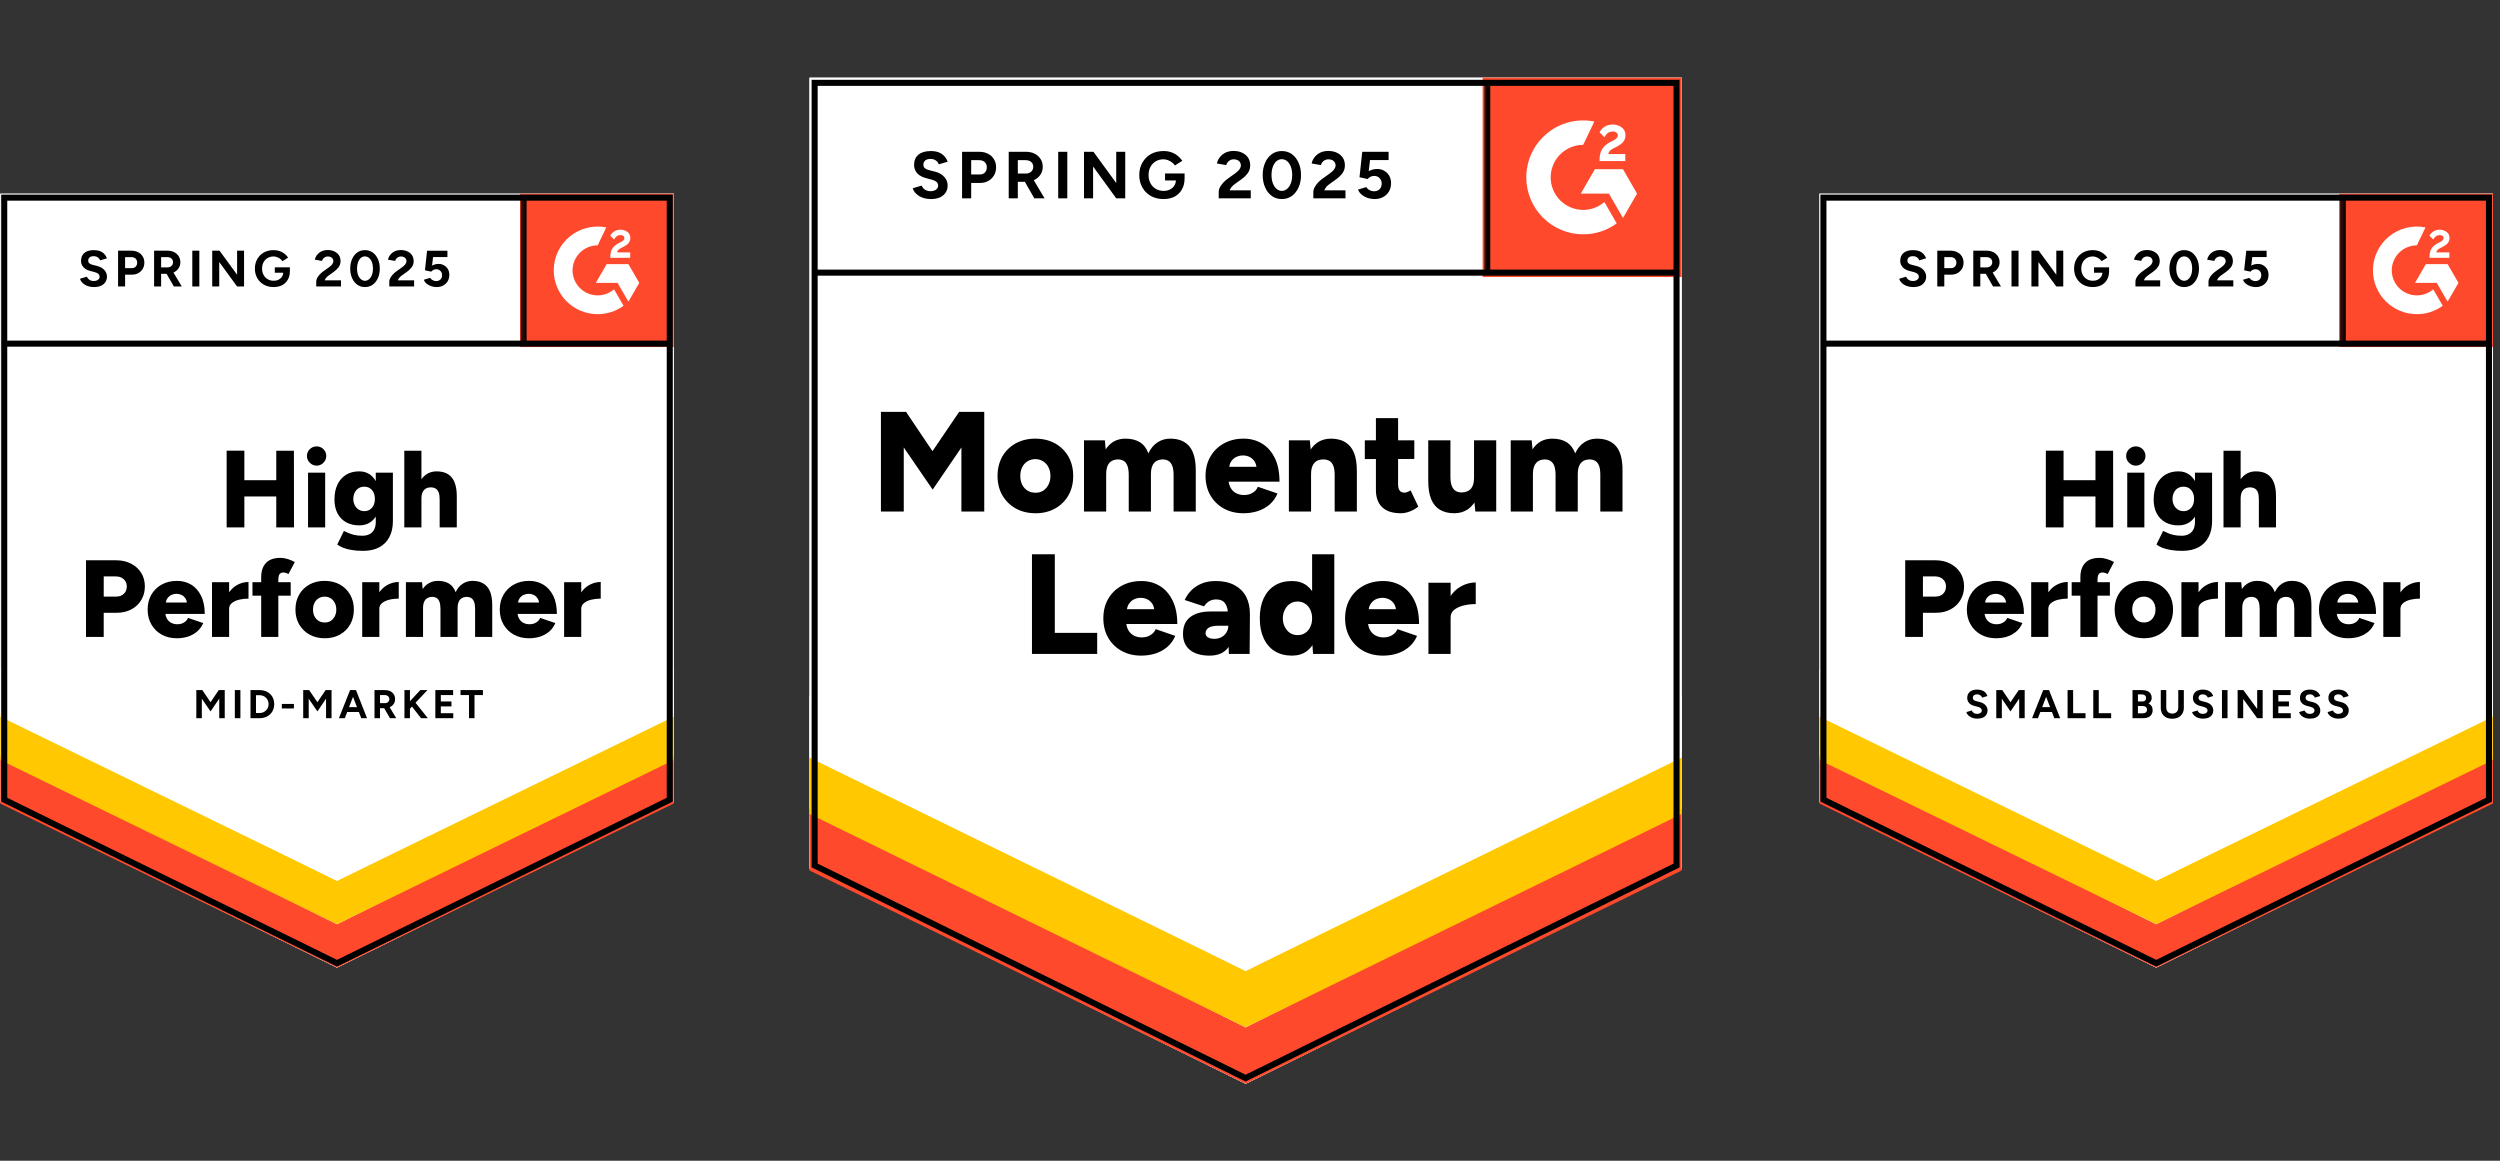
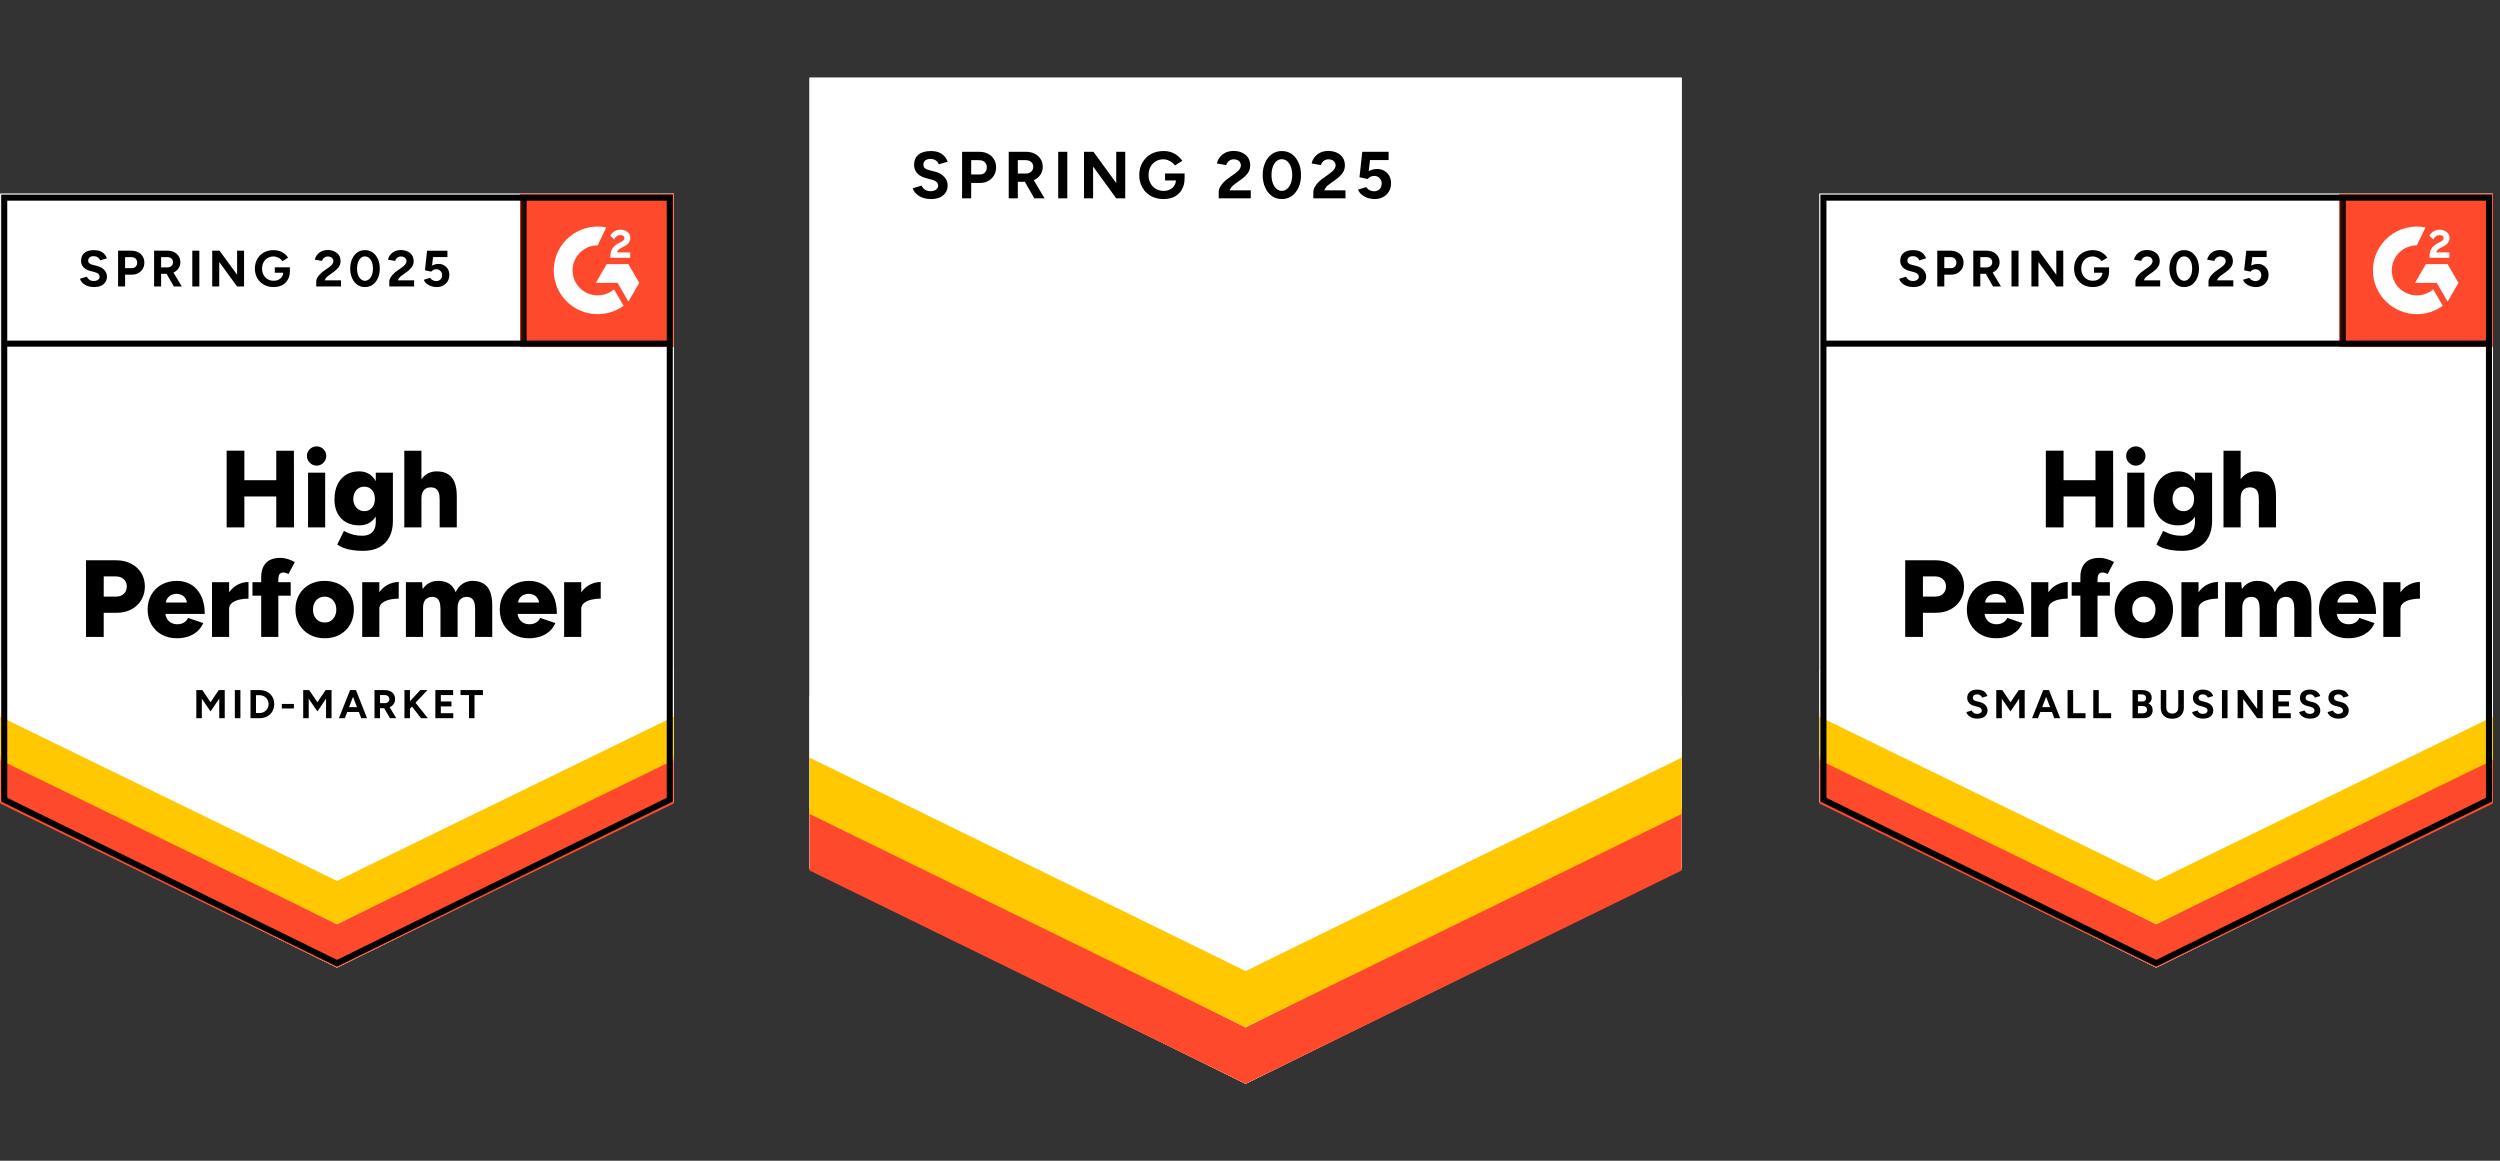
<svg xmlns="http://www.w3.org/2000/svg" fill="none" height="208" viewBox="0 0 448 208" width="448">
  <rect x="0" y="0" width="448" height="208" fill="#333333" stroke="none" />
  <mask id="a" height="37" maskUnits="userSpaceOnUse" width="37" x="265" y="13">
-     <path d="m265.683 13.924h35.678v35.72h-35.678z" fill="#fff" />
-   </mask>
+     </mask>
  <mask id="b" height="29" maskUnits="userSpaceOnUse" width="28" x="93" y="34">
    <path d="m93.186 34.71h27.548v27.477h-27.548z" fill="#fff" />
  </mask>
  <mask id="c" height="29" maskUnits="userSpaceOnUse" width="28" x="419" y="34">
    <path d="m419.186 34.71h27.548v27.477h-27.548z" fill="#fff" />
  </mask>
  <path d="m145.06 155.669 78.15 38.554 78.151-38.554v-141.745h-156.301z" fill="#fff" />
  <path d="m145.06 155.669 78.15 38.554 78.151-38.554v-141.745h-156.301z" fill="#fff" />
  <path d="m166.797 35.673c-.419 0-.81-.051-1.172-.153-.374-.102-.702-.244-.985-.425-.283-.193-.516-.403-.697-.629-.192-.227-.317-.471-.374-.731l1.597-.476c.102.272.283.505.544.697.26.193.589.295.985.306.419.011.765-.079 1.037-.272.26-.193.39-.437.39-.731 0-.261-.101-.482-.305-.663-.216-.181-.504-.318-.867-.408l-1.087-.289c-.397-.102-.753-.261-1.07-.476-.306-.204-.544-.465-.714-.782-.181-.306-.272-.663-.272-1.072 0-.794.261-1.412.782-1.854.521-.431 1.257-.646 2.208-.646.533 0 .997.074 1.393.221.408.159.742.38 1.003.663.272.283.481.624.628 1.02l-1.58.476c-.102-.272-.277-.499-.526-.68-.261-.193-.584-.289-.969-.289-.396 0-.708.091-.934.272-.227.181-.34.442-.34.782 0 .261.091.465.272.612s.425.261.73.34l1.088.272c.713.181 1.268.499 1.665.953.396.454.594.958.594 1.514 0 .488-.119.913-.356 1.276-.238.374-.578.663-1.02.868-.453.204-1.002.306-1.648.306zm5.607-.136v-8.335h3.092c.589 0 1.11.119 1.563.357.453.227.804.55 1.053.97.261.42.391.901.391 1.446s-.125 1.026-.374 1.446c-.249.419-.583.748-1.002.987-.431.249-.929.374-1.495.374h-1.597v2.756zm1.631-4.269h1.563c.362 0 .662-.119.9-.357.227-.238.34-.55.34-.935 0-.374-.125-.686-.374-.935-.26-.227-.594-.34-1.002-.34h-1.427zm6.727 4.269v-8.335h3.092c.589 0 1.11.113 1.564.34.453.238.804.556 1.053.953.26.397.391.862.391 1.395 0 .522-.136.987-.408 1.395-.261.408-.623.726-1.087.953-.454.227-.975.34-1.563.34h-1.411v2.96zm4.588 0-1.92-3.351 1.24-.884 2.514 4.235zm-2.957-4.439h1.478c.25 0 .471-.051.663-.153.193-.102.346-.244.459-.425s.17-.391.17-.629c0-.351-.125-.641-.374-.867-.261-.215-.595-.323-1.002-.323h-1.394zm7.238 4.439v-8.335h1.631v8.335zm4.621 0v-8.335h1.699l4.077 5.596v-5.596h1.614v8.335h-1.614l-4.145-5.698v5.698zm14.254.136c-.85 0-1.603-.181-2.26-.544-.657-.374-1.166-.884-1.529-1.531-.373-.646-.56-1.389-.56-2.228 0-.839.187-1.582.56-2.228.363-.646.872-1.157 1.529-1.531.657-.363 1.41-.544 2.26-.544.51 0 .974.074 1.393.221.43.147.81.357 1.138.629.329.261.606.561.833.901l-1.325.833c-.136-.215-.318-.403-.544-.561-.215-.17-.453-.3-.714-.391-.26-.102-.521-.153-.781-.153-.521 0-.985.119-1.393.357-.408.249-.725.584-.952 1.004-.226.419-.339.907-.339 1.463 0 .544.113 1.032.339 1.463.227.431.544.765.952 1.004.408.249.883.374 1.427.374.419 0 .793-.085 1.121-.255.329-.17.589-.403.782-.697.192-.306.288-.658.288-1.055l1.547-.238c0 .782-.165 1.451-.493 2.007-.317.556-.759.981-1.325 1.276-.567.283-1.218.425-1.954.425zm.272-3.334v-1.259h3.5v1.004l-.884.255zm9.616 3.198v-1.208c0-.227.068-.476.204-.748.147-.283.345-.561.594-.834.261-.283.561-.544.901-.782l1.257-.901c.17-.125.334-.261.492-.408.159-.147.284-.312.374-.493.102-.181.153-.351.153-.51 0-.215-.051-.403-.153-.561-.09-.17-.232-.3-.425-.391-.192-.102-.43-.153-.713-.153-.238 0-.447.051-.629.153-.181.091-.334.215-.458.374-.114.159-.199.329-.255.51l-1.665-.289c.079-.397.249-.765.51-1.106.26-.34.6-.618 1.019-.834.43-.204.912-.306 1.444-.306.623 0 1.155.113 1.597.34.442.215.787.516 1.036.901.238.386.357.833.357 1.344s-.142.97-.425 1.378c-.283.397-.668.771-1.155 1.123l-1.138.816c-.227.159-.425.335-.595.527-.158.193-.283.403-.374.629h3.789v1.429zm11.314.136c-.679 0-1.274-.181-1.783-.544-.521-.374-.923-.884-1.207-1.531-.294-.646-.441-1.389-.441-2.228 0-.839.147-1.582.441-2.228.284-.646.686-1.157 1.207-1.531.509-.363 1.098-.544 1.766-.544.68 0 1.28.181 1.801.544.51.374.912.884 1.207 1.531.294.646.441 1.389.441 2.228 0 .839-.147 1.582-.441 2.228-.295.646-.697 1.157-1.207 1.531-.521.363-1.115.544-1.784.544zm0-1.463c.352 0 .669-.125.952-.374.283-.238.504-.573.662-1.004.159-.42.238-.907.238-1.463 0-.556-.079-1.049-.238-1.48-.158-.431-.379-.765-.662-1.004s-.606-.357-.969-.357c-.351 0-.668.119-.951.357-.272.238-.487.573-.646 1.004-.158.431-.237.924-.237 1.48 0 .556.079 1.043.237 1.463.159.431.38.765.663 1.004.272.249.589.374.951.374zm5.641 1.327v-1.208c0-.227.074-.476.221-.748.147-.283.345-.561.594-.834.25-.283.55-.544.901-.782l1.257-.901c.17-.125.334-.261.493-.408.147-.147.272-.312.373-.493.102-.181.153-.351.153-.51 0-.215-.051-.403-.153-.561-.101-.17-.243-.3-.424-.391-.193-.102-.431-.153-.714-.153-.238 0-.447.051-.628.153-.193.091-.346.215-.459.374-.125.159-.21.329-.255.51l-1.665-.289c.079-.397.249-.765.51-1.106.26-.34.6-.618 1.019-.834.431-.204.912-.306 1.444-.306.623 0 1.155.113 1.597.34.442.215.787.516 1.037.901.237.386.356.833.356 1.344s-.141.97-.424 1.378c-.284.397-.669.771-1.156 1.123l-1.138.816c-.226.159-.425.335-.595.527-.158.193-.283.403-.373.629h3.788v1.429zm10.958.136c-.374 0-.765-.062-1.172-.187-.397-.125-.753-.312-1.071-.561-.328-.261-.566-.578-.713-.953l1.478-.442c.181.261.391.448.629.561.237.125.492.187.764.187.408 0 .742-.125 1.002-.374.25-.249.374-.584.374-1.004 0-.397-.124-.726-.374-.987-.249-.261-.577-.391-.985-.391-.249 0-.476.057-.68.17-.203.113-.362.244-.475.391l-1.461-.323.492-4.559h4.723v1.48h-3.33l-.237 1.99c.215-.113.453-.21.713-.289.261-.068.544-.102.85-.102.453 0 .866.113 1.24.34.374.215.668.51.883.884s.323.811.323 1.31c0 .567-.124 1.066-.374 1.497-.26.431-.611.765-1.053 1.004-.442.238-.957.357-1.546.357z" fill="#000" />
-   <path d="m157.861 91.668v-17.86h4.502l4.74 7.042 4.774-7.042h4.502v17.86h-4.094v-11.481l-5.148 7.552-5.182-7.552v11.481zm27.726.306c-1.348 0-2.531-.283-3.55-.85-1.02-.567-1.824-1.355-2.413-2.364-.578-.998-.866-2.155-.866-3.47 0-1.304.283-2.461.849-3.47.566-.998 1.365-1.786 2.396-2.364 1.03-.567 2.197-.851 3.499-.851 1.348 0 2.537.283 3.568.851 1.019.578 1.818 1.366 2.396 2.364.566 1.009.849 2.166.849 3.47 0 1.315-.283 2.472-.849 3.47-.578 1.009-1.377 1.797-2.396 2.364-1.019.567-2.18.85-3.483.85zm0-3.674c.51 0 .963-.125 1.359-.374.397-.261.708-.618.935-1.072.238-.442.357-.964.357-1.565 0-.59-.119-1.111-.357-1.565-.227-.454-.544-.805-.952-1.055-.407-.261-.872-.391-1.393-.391-.532 0-1.002.13-1.41.391-.408.249-.725.601-.951 1.055-.227.454-.34.975-.34 1.565 0 .601.113 1.123.34 1.565.226.454.549.811.968 1.072.419.249.901.374 1.444.374zm8.665 3.368v-12.757h3.737l.153 1.616c.408-.635.912-1.117 1.512-1.446.612-.318 1.28-.476 2.005-.476 1.053 0 1.926.215 2.616.646.691.442 1.195 1.106 1.513 1.99.396-.85.934-1.502 1.613-1.956.68-.454 1.445-.68 2.294-.68 1.529 0 2.679.465 3.449 1.395.77.941 1.149 2.398 1.138 4.371v7.297h-3.975v-6.532c0-.68-.074-1.219-.221-1.616s-.357-.692-.629-.884c-.272-.181-.594-.283-.968-.306-.725-.023-1.28.187-1.665.629-.385.431-.578 1.089-.578 1.973v6.736h-3.975v-6.532c0-.68-.074-1.219-.221-1.616-.136-.397-.34-.692-.612-.884-.272-.181-.594-.283-.968-.306-.736-.023-1.297.187-1.682.629-.374.431-.561 1.089-.561 1.973v6.736zm28.559.306c-1.325 0-2.498-.283-3.517-.85-1.019-.567-1.818-1.355-2.396-2.364-.577-.998-.866-2.155-.866-3.47 0-1.327.295-2.489.883-3.487.589-1.009 1.394-1.792 2.413-2.347 1.019-.567 2.197-.851 3.534-.851 1.212 0 2.299.289 3.262.868.974.578 1.744 1.44 2.31 2.585.566 1.134.85 2.551.85 4.252h-9.582l.441-.476c0 .578.119 1.089.357 1.531s.567.777.986 1.004c.43.227.906.34 1.427.34.634 0 1.166-.142 1.597-.425.43-.272.73-.624.9-1.055l3.517 1.208c-.34.794-.816 1.457-1.427 1.99-.623.522-1.337.913-2.141 1.174-.793.249-1.642.374-2.548.374zm-2.566-7.807-.407-.51h5.708l-.357.51c0-.624-.13-1.123-.391-1.497-.249-.374-.56-.646-.934-.816-.374-.159-.747-.238-1.121-.238s-.753.079-1.139.238c-.385.17-.707.442-.968.816-.26.374-.391.873-.391 1.497zm10.721 7.501v-12.757h3.754l.221 2.347v10.41zm8.205 0v-6.532h3.976v6.532zm0-6.532c0-.68-.073-1.219-.22-1.616-.159-.397-.374-.692-.646-.884-.283-.181-.629-.283-1.036-.306-.771-.023-1.348.187-1.733.629-.397.431-.595 1.089-.595 1.973h-1.189c0-1.338.204-2.483.611-3.436.408-.941.963-1.661 1.665-2.16.703-.488 1.524-.731 2.464-.731 1.019 0 1.874.21 2.565.629.702.42 1.229 1.055 1.58 1.905.34.85.51 1.939.51 3.266v.731zm11.876 6.838c-1.507 0-2.628-.363-3.364-1.089-.748-.714-1.121-1.746-1.121-3.096v-12.859h3.975v11.873c0 .51.096.884.289 1.123.181.238.47.357.866.357.148 0 .323-.04.527-.119.204-.079.391-.176.561-.289l1.376 2.909c-.408.34-.895.624-1.461.85-.566.227-1.116.34-1.648.34zm-6.473-9.712v-3.351h8.868v3.334zm19.809 9.406-.237-2.347v-10.41h3.975v12.757zm-8.443-6.226v-6.532h3.975v6.532zm3.975 0c0 .669.08 1.208.238 1.616.147.408.368.703.663.884.283.193.623.295 1.019.306.759 0 1.337-.215 1.733-.646.385-.431.578-1.083.578-1.956h1.206c0 1.349-.204 2.495-.612 3.436-.408.941-.963 1.661-1.665 2.16-.713.488-1.534.731-2.463.731-1.02 0-1.88-.21-2.583-.629-.69-.408-1.211-1.038-1.563-1.888-.351-.85-.526-1.939-.526-3.266v-.749zm10.805 6.226v-12.757h3.755l.153 1.616c.408-.635.912-1.117 1.512-1.446.6-.318 1.269-.476 2.005-.476 1.053 0 1.925.215 2.616.646.68.442 1.184 1.106 1.512 1.99.385-.85.918-1.502 1.597-1.956.68-.454 1.444-.68 2.294-.68 1.529 0 2.684.465 3.465 1.395.771.941 1.144 2.398 1.122 4.371v7.297h-3.976v-6.532c0-.68-.068-1.219-.204-1.616-.147-.397-.356-.692-.628-.884-.272-.181-.595-.283-.969-.306-.736-.023-1.291.187-1.665.629-.385.431-.577 1.089-.577 1.973v6.736h-3.976v-6.532c0-.68-.073-1.219-.221-1.616-.147-.397-.356-.692-.628-.884-.272-.181-.595-.283-.969-.306-.724-.023-1.279.187-1.664.629-.386.431-.578 1.089-.578 1.973v6.736zm-85.795 25.514v-17.86h4.094v14.084h7.594v3.776zm19.571.306c-1.325 0-2.497-.283-3.516-.85-1.02-.567-1.818-1.355-2.396-2.364-.578-.998-.866-2.155-.866-3.47 0-1.327.288-2.489.866-3.487.589-1.009 1.393-1.792 2.413-2.348 1.019-.567 2.202-.85 3.55-.85 1.201 0 2.288.289 3.262.867.963.579 1.727 1.441 2.294 2.586.577 1.134.866 2.551.866 4.252h-9.582l.425-.476c0 .578.119 1.089.357 1.531s.572.777 1.002 1.003c.419.227.895.341 1.427.341.623 0 1.15-.142 1.58-.426.442-.272.748-.623.918-1.054l3.516 1.207c-.339.794-.821 1.458-1.444 1.99-.623.522-1.33.913-2.123 1.174-.804.25-1.654.374-2.549.374zm-2.582-7.807-.408-.51h5.709l-.357.51c0-.624-.125-1.123-.374-1.497-.26-.374-.578-.646-.951-.816-.374-.159-.748-.238-1.122-.238-.373 0-.753.079-1.138.238-.374.17-.691.442-.951.816-.272.374-.408.873-.408 1.497zm18.297 7.501-.102-2.755v-3.589c0-.681-.056-1.276-.169-1.786-.125-.511-.34-.913-.646-1.208-.306-.283-.765-.425-1.376-.425-.476 0-.889.108-1.24.323-.363.227-.669.533-.918.919l-3.466-1.14c.284-.635.674-1.208 1.173-1.718.509-.51 1.127-.919 1.851-1.225.737-.306 1.586-.459 2.549-.459 1.325 0 2.446.249 3.364.748.917.488 1.608 1.174 2.072 2.059.453.884.68 1.933.68 3.146l-.051 7.11zm-3.465.306c-1.507 0-2.679-.34-3.517-1.02-.827-.681-1.24-1.639-1.24-2.875 0-1.349.43-2.353 1.291-3.01.872-.669 2.089-1.004 3.652-1.004h3.483v2.551h-1.987c-.85 0-1.462.119-1.835.358-.374.238-.561.572-.561 1.003 0 .306.142.544.425.715.283.181.668.272 1.155.272.498 0 .934-.108 1.308-.323.374-.205.663-.488.867-.851.215-.351.322-.743.322-1.174h1.003c0 1.701-.357 3.022-1.071 3.964-.713.929-1.812 1.394-3.295 1.394zm18.552-.306-.17-2.364v-15.496h3.975v17.86zm-3.789.306c-1.189 0-2.214-.266-3.075-.799s-1.523-1.304-1.988-2.313c-.464-.998-.696-2.189-.696-3.572 0-1.395.232-2.591.696-3.589.465-.987 1.127-1.752 1.988-2.297.861-.533 1.886-.799 3.075-.799 1.054 0 1.937.266 2.651.799.724.545 1.268 1.31 1.631 2.297.351.998.526 2.194.526 3.589 0 1.383-.175 2.574-.526 3.572-.363 1.009-.901 1.78-1.614 2.313-.725.533-1.614.799-2.668.799zm1.037-3.674c.498 0 .94-.124 1.325-.374.396-.261.702-.618.917-1.071.227-.443.34-.964.34-1.565 0-.59-.113-1.112-.34-1.565-.215-.454-.521-.805-.917-1.055-.385-.261-.833-.391-1.342-.391-.51 0-.963.13-1.36.391-.385.25-.69.601-.917 1.055-.238.453-.362.975-.374 1.565.012.601.136 1.122.374 1.565.227.453.538.81.934 1.071.397.25.85.374 1.36.374zm15.273 3.674c-1.325 0-2.498-.283-3.517-.85s-1.818-1.355-2.395-2.364c-.578-.998-.867-2.155-.867-3.47 0-1.327.289-2.489.867-3.487.589-1.009 1.393-1.792 2.412-2.348 1.019-.567 2.203-.85 3.551-.85 1.2 0 2.288.289 3.262.867.963.579 1.733 1.441 2.31 2.586.567 1.134.85 2.551.85 4.252h-9.582l.425-.476c0 .578.119 1.089.356 1.531.238.442.572.777 1.003 1.003.419.227.895.341 1.427.341.623 0 1.149-.142 1.58-.426.442-.272.747-.623.917-1.054l3.517 1.207c-.34.794-.821 1.458-1.444 1.99-.623.522-1.331.913-2.124 1.174-.804.25-1.653.374-2.548.374zm-2.582-7.807-.408-.51h5.708l-.357.51c0-.624-.124-1.123-.373-1.497-.261-.374-.578-.646-.952-.816-.374-.159-.747-.238-1.121-.238s-.753.079-1.138.238c-.374.17-.691.442-.952.816-.272.374-.407.873-.407 1.497zm13.659.902c0-1.384.277-2.535.832-3.453.555-.919 1.252-1.605 2.09-2.058.838-.465 1.716-.698 2.633-.698v3.878c-.781 0-1.512.085-2.191.255-.691.171-1.252.431-1.682.783-.419.351-.629.799-.629 1.344zm-2.922 6.599v-12.757h3.975v12.757z" fill="#000" />
-   <path d="m265.683 13.924h35.678v35.72h-35.678z" fill="#ff492c" />
  <g mask="url(#a)">
    <path clip-rule="evenodd" d="m291.254 27.603h-3.048c.083-.478.377-.745.975-1.048l.562-.286c1.004-.515 1.539-1.095 1.539-2.041.011-.274-.047-.546-.168-.792-.12-.246-.3-.458-.523-.617-.452-.34-1.004-.507-1.639-.507-.493-.005-.976.133-1.392.396-.399.236-.719.585-.921 1.004l.884.883c.341-.691.839-1.031 1.493-1.031.552 0 .894.286.894.68 0 .332-.167.607-.802.929l-.359.175c-.783.396-1.327.847-1.639 1.361-.314.507-.471 1.16-.471 1.942v.211h4.615v-1.259zm-.417 2.721h-5.039l-2.519 4.371h5.039l2.519 4.371 2.522-4.371z" fill="#fff" fill-rule="evenodd" />
    <path clip-rule="evenodd" d="m283.707 37.616c-1.545-.001-3.025-.616-4.118-1.709-1.092-1.093-1.707-2.575-1.709-4.122.002-1.546.617-3.028 1.71-4.121 1.092-1.093 2.573-1.707 4.117-1.708l1.994-4.178c-1.478-.296-3.004-.26-4.467.106s-2.827 1.052-3.993 2.009-2.106 2.162-2.751 3.526-.98 2.856-.98 4.365c0 1.34.264 2.668.777 3.906.512 1.238 1.264 2.363 2.21 3.311.947.948 2.071 1.699 3.308 2.212s2.563.776 3.902.776c2.159.004 4.262-.682 6.006-1.956l-2.209-3.83c-1.055.912-2.403 1.414-3.797 1.413z" fill="#fff" fill-rule="evenodd" />
    <path d="m266.514 15.058v33.794" stroke="#000" stroke-width="1.085" />
  </g>
  <path d="m145.06 155.986v-11.056l78.15 39.192 78.151-39.192v11.056l-78.151 38.237z" fill="#ff492c" />
  <path d="m145.06 145.858v-11.056l78.15 39.193 78.151-39.193v11.056l-78.151 38.237z" fill="#ffc800" />
  <path d="m145.06 135.763v-11.056l78.15 39.195 78.151-39.195v11.056l-78.151 38.237z" fill="#fff" />
-   <path d="m300.638 48.852h-154.517m154.317 106.244-77.228 38.098-77.228-38.098v-140.249h154.456z" stroke="#000" stroke-width="1.085" />
  <path d="m.046 143.746 60.344 29.656 60.344-29.656v-109.036h-120.688z" fill="#fff" />
  <path d="m.046 143.746 60.344 29.656 60.344-29.656v-109.036h-120.688z" fill="#fff" />
  <g fill="#000">
    <path d="m16.831 51.441c-.324 0-.625-.039-.905-.118-.289-.079-.542-.188-.761-.327-.219-.148-.398-.31-.538-.484-.149-.174-.245-.362-.289-.563l1.233-.366c.079.209.219.388.42.536.201.148.455.227.761.236.324.009.59-.061.8-.209.201-.148.302-.336.302-.563 0-.201-.079-.371-.236-.51-.166-.14-.389-.244-.669-.314l-.84-.222c-.306-.079-.582-.201-.826-.366-.236-.157-.42-.358-.551-.602-.14-.235-.21-.51-.21-.824 0-.611.201-1.086.604-1.426.402-.332.971-.497 1.705-.497.411 0 .77.057 1.076.17.315.122.573.292.774.51.21.218.372.48.485.785l-1.22.366c-.079-.209-.214-.384-.407-.523-.201-.148-.45-.222-.748-.222-.306 0-.547.07-.722.209s-.262.34-.262.602c0 .201.07.358.21.471s.328.201.564.262l.84.209c.551.14.98.384 1.286.733.306.349.459.737.459 1.165 0 .375-.092.702-.276.981-.184.288-.446.51-.787.667-.35.157-.774.235-1.272.235zm4.329-.105v-6.411h2.388c.455 0 .857.091 1.207.275.35.174.621.423.813.746.201.323.302.694.302 1.112s-.096.789-.289 1.112c-.192.323-.45.576-.774.759-.332.192-.717.288-1.154.288h-1.233v2.12zm1.259-3.284h1.207c.28 0 .512-.092.695-.275.175-.183.262-.423.262-.72 0-.288-.096-.528-.289-.72-.201-.174-.459-.262-.774-.262h-1.102zm5.195 3.284v-6.411h2.388c.455 0 .857.087 1.207.262.35.183.621.427.813.733.201.305.302.663.302 1.073 0 .401-.105.759-.315 1.073-.201.314-.481.558-.84.733-.35.174-.752.262-1.207.262h-1.089v2.277zm3.542 0-1.482-2.578.958-.68 1.942 3.258zm-2.283-3.415h1.141c.192 0 .363-.039.512-.118.149-.079.267-.188.354-.327.087-.14.131-.301.131-.484 0-.27-.096-.493-.289-.667-.201-.166-.459-.249-.774-.249h-1.076zm5.588 3.415v-6.411h1.259v6.411zm3.568 0v-6.411h1.312l3.148 4.305v-4.305h1.246v6.411h-1.246l-3.201-4.383v4.383zm11.006.105c-.656 0-1.238-.14-1.745-.419-.507-.288-.901-.68-1.181-1.177-.289-.497-.433-1.069-.433-1.714 0-.645.144-1.217.433-1.714.28-.497.673-.89 1.181-1.177.507-.279 1.089-.419 1.745-.419.394 0 .752.057 1.076.17.332.113.625.275.879.484.254.201.468.432.643.693l-1.023.641c-.105-.166-.245-.31-.42-.432-.166-.131-.35-.231-.551-.301-.201-.079-.402-.118-.604-.118-.402 0-.761.092-1.076.275-.315.192-.56.449-.735.772-.175.323-.262.698-.262 1.125 0 .419.087.794.262 1.125s.42.589.735.772c.315.192.682.288 1.102.288.324 0 .612-.065.866-.196.254-.131.455-.31.603-.536.149-.235.223-.506.223-.811l1.194-.183c0 .602-.127 1.117-.38 1.544-.245.427-.586.754-1.023.981-.437.218-.94.327-1.509.327zm.21-2.564v-.968h2.702v.772l-.682.196zm7.425 2.46v-.929c0-.174.052-.366.157-.576.114-.218.267-.432.459-.641.201-.218.433-.419.695-.602l.971-.694c.131-.096.258-.201.381-.314.122-.113.219-.24.289-.379.079-.14.118-.27.118-.393 0-.166-.039-.31-.118-.432-.07-.131-.179-.231-.328-.301-.149-.079-.332-.118-.551-.118-.184 0-.345.039-.485.118-.14.07-.258.166-.354.288-.087.122-.153.253-.197.393l-1.286-.222c.061-.305.192-.589.394-.851.201-.262.464-.475.787-.641.332-.157.704-.235 1.115-.235.481 0 .892.087 1.233.262.341.166.608.397.8.693.184.297.275.641.275 1.034s-.109.746-.328 1.06c-.219.305-.516.593-.892.864l-.879.628c-.175.122-.328.257-.459.406-.122.148-.219.31-.289.484h2.925v1.099zm8.737.105c-.525 0-.984-.14-1.377-.419-.402-.288-.713-.68-.931-1.177-.227-.497-.341-1.069-.341-1.714 0-.645.114-1.217.341-1.714.219-.497.529-.89.931-1.177.394-.279.848-.419 1.364-.419.525 0 .988.14 1.391.419.394.288.704.68.931 1.177.227.497.341 1.069.341 1.714 0 .645-.114 1.217-.341 1.714-.227.497-.538.89-.931 1.177-.402.279-.862.419-1.377.419zm0-1.125c.271 0 .516-.096.735-.288.219-.183.389-.441.512-.772.122-.323.184-.698.184-1.125 0-.427-.061-.807-.184-1.138-.122-.331-.293-.589-.512-.772-.219-.183-.468-.275-.748-.275-.271 0-.516.092-.735.275-.21.183-.376.441-.498.772-.122.332-.184.711-.184 1.138 0 .427.061.802.184 1.125.122.332.293.589.512.772.21.192.455.288.735.288zm4.355 1.021v-.929c0-.174.057-.366.171-.576.114-.218.267-.432.459-.641.192-.218.424-.419.695-.602l.971-.694c.131-.096.258-.201.38-.314.114-.113.21-.24.289-.379.079-.14.118-.27.118-.393 0-.166-.039-.31-.118-.432-.079-.131-.188-.231-.328-.301-.149-.079-.332-.118-.551-.118-.184 0-.345.039-.485.118-.149.07-.267.166-.354.288-.096.122-.162.253-.197.393l-1.286-.222c.061-.305.192-.589.394-.851.201-.262.464-.475.787-.641.332-.157.704-.235 1.115-.235.481 0 .892.087 1.233.262.341.166.608.397.8.693.184.297.276.641.276 1.034s-.109.746-.328 1.06c-.219.305-.516.593-.892.864l-.879.628c-.175.122-.328.257-.459.406-.122.148-.219.31-.289.484h2.925v1.099zm8.461.105c-.289 0-.59-.048-.905-.144-.306-.096-.582-.24-.826-.432-.254-.201-.437-.445-.551-.733l1.141-.34c.14.201.302.345.485.432.184.096.38.144.59.144.315 0 .573-.096.774-.288.192-.192.289-.449.289-.772 0-.305-.096-.558-.289-.759-.192-.201-.446-.301-.761-.301-.192 0-.367.044-.525.131-.157.087-.28.188-.367.301l-1.128-.249.38-3.506h3.647v1.138h-2.571l-.184 1.531c.166-.087.35-.161.551-.222.201-.052.42-.079.656-.079.35 0 .669.087.958.262.289.166.516.393.682.68.166.288.249.624.249 1.008 0 .436-.096.82-.289 1.151-.201.332-.472.589-.813.772-.341.183-.739.275-1.194.275z" />
    <path d="m49.508 94.514v-13.738h3.162l.013 13.738zm-8.894 0v-13.751h3.175v13.751zm2.243-5.548v-2.918h8.343v2.918zm12.344 5.548v-9.813h3.07v9.813zm1.535-11.069c-.464 0-.87-.174-1.22-.523-.341-.34-.512-.741-.512-1.204 0-.48.171-.89.512-1.23.35-.332.756-.497 1.22-.497.472 0 .879.166 1.22.497.341.34.512.75.512 1.23 0 .462-.171.864-.512 1.204-.341.349-.748.523-1.22.523zm8.356 15.269c-.796 0-1.496-.052-2.099-.157-.595-.105-1.102-.24-1.522-.406-.42-.174-.765-.366-1.036-.576l1.194-2.434.748.34c.289.14.643.262 1.063.366.42.105.927.157 1.522.157.455 0 .861-.087 1.22-.262.359-.174.643-.449.853-.824.201-.375.302-.842.302-1.4v-8.819h3.07v8.701c0 1.099-.21 2.046-.63 2.839-.42.802-1.023 1.413-1.81 1.832-.787.427-1.745.641-2.873.641zm-.708-4.566c-.918 0-1.71-.188-2.374-.563-.656-.375-1.167-.907-1.535-1.596-.358-.698-.538-1.522-.538-2.473 0-1.047.179-1.945.538-2.695.359-.741.87-1.321 1.535-1.74.665-.41 1.456-.615 2.374-.615.761 0 1.421.205 1.981.615.551.419.98 1.008 1.286 1.766.306.759.459 1.666.459 2.721 0 .942-.153 1.753-.459 2.434-.306.68-.735 1.208-1.286 1.583-.56.375-1.22.563-1.981.563zm.905-2.551c.394 0 .73-.096 1.01-.288.28-.192.498-.449.656-.772.149-.332.223-.707.223-1.125 0-.445-.079-.829-.236-1.151-.158-.332-.376-.589-.656-.772-.28-.183-.617-.275-1.01-.275-.385 0-.726.092-1.023.275-.289.183-.516.441-.682.772-.166.323-.254.707-.262 1.151.009.419.096.794.262 1.125.166.323.398.58.695.772.297.192.638.288 1.023.288zm7.162 2.918v-13.738h3.07v13.738zm6.336 0v-5.024h3.07v5.024zm0-5.024c0-.523-.057-.938-.171-1.243-.122-.305-.293-.532-.512-.68-.227-.14-.49-.218-.787-.235-.595-.018-1.041.144-1.338.484-.306.332-.459.837-.459 1.518h-.918c0-1.029.158-1.91.472-2.643.315-.724.743-1.278 1.286-1.662.542-.375 1.167-.563 1.876-.563.805 0 1.474.161 2.007.484.542.323.945.811 1.207 1.465.271.654.407 1.492.407 2.512v.563zm-63.374 24.65v-13.738h5.418c.997 0 1.88.2 2.65.602.778.401 1.386.95 1.823 1.648.437.698.656 1.514.656 2.447 0 .898-.214 1.705-.643 2.421-.42.715-1.01 1.273-1.771 1.674-.761.41-1.635.615-2.624.615h-2.335v4.331zm3.175-7.235h2.256c.569 0 1.023-.17 1.364-.511.341-.331.512-.763.512-1.295 0-.541-.184-.977-.551-1.308-.359-.332-.831-.498-1.417-.498h-2.164zm13.105 7.471c-1.023 0-1.928-.218-2.715-.655-.787-.436-1.404-1.042-1.85-1.818-.446-.768-.669-1.658-.669-2.669 0-1.021.223-1.915.669-2.683.455-.776 1.076-1.378 1.863-1.805.787-.436 1.701-.654 2.742-.654.927 0 1.767.222 2.519.667.743.445 1.334 1.108 1.771 1.989.446.872.669 1.962.669 3.271h-7.399l.328-.367c0 .445.092.838.275 1.178.184.34.442.597.774.772.324.174.691.261 1.102.261.481 0 .888-.109 1.22-.327.341-.209.577-.479.708-.811l2.716.929c-.262.611-.634 1.121-1.115 1.531-.481.401-1.028.702-1.64.903-.621.192-1.277.288-1.968.288zm-1.994-6.006-.315-.392h4.408l-.276.392c0-.48-.096-.864-.289-1.151-.201-.288-.446-.498-.735-.628-.289-.123-.577-.184-.866-.184s-.582.061-.879.184c-.289.13-.538.34-.748.628-.201.287-.302.671-.302 1.151zm10.547.693c0-1.064.214-1.949.643-2.656.428-.706.966-1.234 1.613-1.583.647-.357 1.325-.536 2.033-.536v2.983c-.603 0-1.172.065-1.705.196-.525.131-.953.332-1.286.602-.324.271-.485.615-.485 1.034zm-2.256 5.077v-9.813h3.07v9.813zm8.816 0v-10.716c0-1.073.28-1.914.84-2.525.568-.619 1.434-.929 2.597-.929.437 0 .892.074 1.364.222.472.157.879.332 1.22.524l-1.141 2.159c-.157-.105-.315-.179-.472-.223-.157-.043-.302-.065-.433-.065-.315 0-.547.105-.695.314-.14.218-.21.576-.21 1.073v10.166zm-1.561-7.392v-2.421h6.848v2.421zm12.974 7.628c-1.041 0-1.955-.218-2.742-.655-.787-.436-1.408-1.042-1.863-1.818-.446-.768-.669-1.658-.669-2.669 0-1.004.219-1.893.656-2.67.437-.767 1.054-1.373 1.85-1.818.796-.436 1.697-.654 2.702-.654 1.041 0 1.959.218 2.755.654.787.445 1.399 1.051 1.837 1.818.446.777.669 1.666.669 2.67 0 1.011-.223 1.901-.669 2.669-.437.776-1.049 1.382-1.837 1.818-.787.437-1.684.655-2.689.655zm0-2.827c.394 0 .743-.095 1.05-.287.306-.201.547-.476.722-.825.184-.34.276-.741.276-1.203 0-.454-.092-.855-.276-1.204-.175-.349-.42-.619-.735-.811-.315-.201-.673-.301-1.076-.301-.411 0-.774.1-1.089.301-.315.192-.56.462-.735.811s-.262.75-.262 1.204c0 .462.087.863.262 1.203.175.349.424.624.748.825.324.192.695.287 1.115.287zm8.947-2.486c0-1.064.214-1.949.643-2.656.428-.706.966-1.234 1.613-1.583.647-.357 1.325-.536 2.033-.536v2.983c-.604 0-1.168.065-1.692.196-.533.131-.966.332-1.299.602-.324.271-.485.615-.485 1.034zm-2.256 5.077v-9.813h3.07v9.813zm7.832 0v-9.813h2.886l.118 1.243c.315-.488.708-.855 1.181-1.099.464-.253.975-.379 1.535-.379.813 0 1.487.165 2.02.497.533.34.923.85 1.168 1.531.306-.655.722-1.156 1.246-1.505s1.115-.523 1.771-.523c1.181 0 2.068.362 2.663 1.086.595.715.888 1.831.879 3.349v5.613h-3.07v-5.024c0-.524-.057-.938-.171-1.243s-.276-.532-.485-.681c-.21-.139-.459-.218-.748-.235-.56-.009-.988.153-1.286.484-.297.332-.446.837-.446 1.518v5.181h-3.07v-5.024c0-.524-.057-.938-.171-1.243-.105-.305-.262-.532-.472-.681-.21-.139-.459-.218-.748-.235-.568-.009-.997.153-1.286.484-.297.332-.446.837-.446 1.518v5.181zm22.052.236c-1.023 0-1.928-.218-2.716-.655-.787-.436-1.404-1.042-1.85-1.818-.446-.768-.669-1.658-.669-2.669 0-1.021.227-1.915.682-2.683.455-.776 1.076-1.378 1.863-1.805.787-.436 1.697-.654 2.729-.654.936 0 1.775.222 2.519.667.752.445 1.347 1.108 1.784 1.989.437.872.656 1.962.656 3.271h-7.399l.341-.367c0 .445.092.838.276 1.178.184.34.437.597.761.772.332.174.7.261 1.102.261.49 0 .901-.109 1.233-.327.332-.209.564-.479.695-.811l2.715.929c-.262.611-.63 1.121-1.102 1.531-.481.401-1.032.702-1.653.903-.612.192-1.268.288-1.968.288zm-1.981-6.006-.315-.392h4.408l-.276.392c0-.48-.101-.864-.302-1.151-.192-.288-.433-.498-.722-.628-.289-.123-.577-.184-.866-.184s-.582.061-.879.184c-.297.13-.547.34-.748.628-.201.287-.302.671-.302 1.151zm10.547.693c0-1.064.214-1.949.643-2.656.42-.706.957-1.234 1.613-1.583.648-.357 1.325-.536 2.034-.536v2.983c-.604 0-1.172.065-1.706.196-.533.131-.962.332-1.285.602-.333.271-.499.615-.499 1.034zm-2.269 5.077v-9.813h3.069v9.813z" />
    <path d="m35.183 128.703v-5.038h1.076l1.469 2.172 1.469-2.172h1.076v5.038h-.984v-3.507l-1.561 2.29-1.561-2.277v3.494zm6.9 0v-5.038h.997v5.038zm2.807 0v-5.038h1.614c.516 0 .975.105 1.377.314.394.218.704.515.931.89.219.375.328.811.328 1.309 0 .488-.109.924-.328 1.308-.227.375-.538.672-.931.89-.402.218-.861.327-1.377.327zm.984-.929h.63c.236 0 .45-.039.643-.118.201-.087.376-.201.525-.34.14-.148.254-.319.341-.51.079-.192.118-.402.118-.628 0-.227-.039-.437-.118-.628-.087-.192-.201-.362-.341-.511-.149-.139-.324-.253-.525-.34-.192-.078-.407-.118-.643-.118h-.63zm4.631-.811v-.812h2.164v.812zm3.83 1.74v-5.038h1.063l1.482 2.172 1.469-2.172h1.063v5.038h-.984v-3.507l-1.548 2.29-1.561-2.277v3.494zm10.403 0-1.942-5.038h.997l1.981 5.038zm-4.001 0 1.994-5.038h.997l-1.942 5.038zm.945-1.112v-.877h3.162v.877zm5.431 1.112v-5.038h1.876c.35 0 .665.066.945.197.271.139.485.331.643.575.149.245.223.528.223.851 0 .314-.079.593-.236.837-.166.253-.389.445-.669.576-.271.139-.586.209-.945.209h-.853v1.793zm2.768 0-1.168-2.028.761-.537 1.535 2.565zm-1.784-2.696h.892c.149 0 .284-.03.407-.091.114-.061.205-.148.276-.262.07-.104.105-.227.105-.366 0-.218-.079-.393-.236-.524-.157-.139-.359-.209-.604-.209h-.84zm4.972 1.414-.105-1.23 2.361-2.526h1.272zm-.59 1.282v-5.038h.984v5.038zm2.978 0-2.007-2.565.708-.588 2.519 3.153zm2.558 0v-5.038h3.188v.89h-2.204v1.152h1.902v.876h-1.902v1.217h2.23v.903zm6.034 0v-4.148h-1.522v-.89h4.014v.89h-1.509v4.148z" />
  </g>
  <path d="m93.186 34.71h27.548v27.477h-27.548z" fill="#ff492c" />
  <g mask="url(#b)">
    <path clip-rule="evenodd" d="m112.93 45.233h-2.353c.064-.368.291-.573.753-.806l.434-.22c.775-.396 1.188-.843 1.188-1.57.008-.21-.036-.42-.13-.609-.093-.189-.232-.352-.404-.474-.349-.262-.775-.39-1.266-.39-.38-.004-.753.102-1.074.305-.308.182-.556.45-.711.772l.682.679c.264-.531.648-.793 1.153-.793.427 0 .69.22.69.523 0 .255-.128.467-.619.714l-.277.135c-.604.305-1.024.652-1.266 1.047-.242.39-.363.892-.363 1.494v.162h3.563v-.968zm-.321 2.094h-3.891l-1.946 3.363h3.891l1.946 3.363 1.946-3.363z" fill="#fff" fill-rule="evenodd" />
    <path clip-rule="evenodd" d="m107.103 52.935c-1.193-.001-2.336-.474-3.18-1.315-.843-.841-1.318-1.981-1.32-3.171.002-1.189.477-2.329 1.321-3.17.843-.841 1.986-1.313 3.179-1.314l1.54-3.213c-1.142-.228-2.32-.2-3.45.082-1.129.281-2.182.809-3.083 1.546-.9.736-1.626 1.663-2.124 2.712-.498 1.05-.757 2.196-.757 3.358 0 1.031.204 2.052.6 3.004.396.953.976 1.818 1.707 2.547s1.599 1.307 2.554 1.701c.955.394 1.979.597 3.013.597 1.667.003 3.291-.524 4.637-1.505l-1.705-2.947c-.815.702-1.856 1.088-2.932 1.087z" fill="#fff" fill-rule="evenodd" />
    <path d="m93.827 35.583v25.995" stroke="#000" stroke-width="1.085" />
  </g>
  <path d="m.046 143.989v-8.505l60.344 30.149 60.344-30.149v8.505l-60.344 29.413z" fill="#ff492c" />
  <path d="m.046 136.199v-8.505l60.344 30.148 60.344-30.148v8.505l-60.344 29.413z" fill="#ffc800" />
  <path d="m.046 128.433v-8.504l60.344 30.149 60.344-30.149v8.504l-60.344 29.413z" fill="#fff" />
  <path d="m120.177 61.579h-119.311m119.156 81.726-59.632 29.305-59.632-29.305v-107.884h119.264z" stroke="#000" stroke-width="1.085" />
  <path d="m326.046 143.746 60.344 29.656 60.344-29.656v-109.036h-120.688z" fill="#fff" />
  <path d="m326.046 143.746 60.344 29.656 60.344-29.656v-109.036h-120.688z" fill="#fff" />
  <path d="m342.831 51.441c-.324 0-.625-.039-.905-.118-.289-.079-.543-.188-.761-.327-.219-.148-.398-.31-.538-.484-.149-.174-.245-.362-.289-.563l1.233-.366c.079.209.219.388.42.536.201.148.455.227.761.236.324.009.59-.061.8-.209.202-.148.302-.336.302-.563 0-.201-.079-.371-.236-.51-.166-.14-.389-.244-.669-.314l-.84-.222c-.306-.079-.581-.201-.826-.366-.236-.157-.42-.358-.551-.602-.14-.235-.21-.51-.21-.824 0-.611.201-1.086.603-1.426.403-.332.971-.497 1.706-.497.411 0 .769.057 1.076.17.314.122.572.292.774.51.209.218.371.48.485.785l-1.22.366c-.079-.209-.214-.384-.407-.523-.201-.148-.45-.222-.748-.222-.306 0-.546.07-.721.209s-.262.34-.262.602c0 .201.07.358.21.471.139.113.327.201.564.262l.839.209c.551.14.98.384 1.286.733.306.349.459.737.459 1.165 0 .375-.092.702-.276.981-.183.288-.446.51-.787.667-.349.157-.774.235-1.272.235zm4.329-.105v-6.411h2.387c.455 0 .857.091 1.207.275.35.174.621.423.814.746.201.323.301.694.301 1.112s-.096.789-.288 1.112c-.193.323-.451.576-.774.759-.333.192-.717.288-1.155.288h-1.233v2.12zm1.259-3.284h1.207c.28 0 .512-.092.695-.275.175-.183.263-.423.263-.72 0-.288-.096-.528-.289-.72-.201-.174-.459-.262-.774-.262h-1.102zm5.195 3.284v-6.411h2.388c.454 0 .857.087 1.206.262.35.183.621.427.814.733.201.305.302.663.302 1.073 0 .401-.105.759-.315 1.073-.201.314-.481.558-.84.733-.35.174-.752.262-1.207.262h-1.089v2.277zm3.542 0-1.482-2.578.957-.68 1.942 3.258zm-2.283-3.415h1.142c.192 0 .363-.039.511-.118.149-.079.267-.188.355-.327.087-.14.131-.301.131-.484 0-.27-.096-.493-.289-.667-.201-.166-.459-.249-.774-.249h-1.076zm5.589 3.415v-6.411h1.259v6.411zm3.568 0v-6.411h1.312l3.148 4.305v-4.305h1.246v6.411h-1.246l-3.201-4.383v4.383zm11.006.105c-.656 0-1.237-.14-1.745-.419-.507-.288-.9-.68-1.18-1.177-.289-.497-.433-1.069-.433-1.714 0-.645.144-1.217.433-1.714.28-.497.673-.89 1.18-1.177.508-.279 1.089-.419 1.745-.419.394 0 .752.057 1.076.17.332.113.625.275.879.484.253.201.468.432.643.693l-1.024.641c-.105-.166-.244-.31-.419-.432-.167-.131-.35-.231-.551-.301-.201-.079-.403-.118-.604-.118-.402 0-.761.092-1.075.275-.315.192-.56.449-.735.772-.175.323-.262.698-.262 1.125 0 .419.087.794.262 1.125s.42.589.735.772c.314.192.682.288 1.101.288.324 0 .613-.065.866-.196.254-.131.455-.31.604-.536.148-.235.223-.506.223-.811l1.193-.183c0 .602-.126 1.117-.38 1.544-.245.427-.586.754-1.023.981-.437.218-.94.327-1.509.327zm.21-2.564v-.968h2.702v.772l-.682.196zm7.425 2.46v-.929c0-.174.053-.366.157-.576.114-.218.267-.432.46-.641.201-.218.433-.419.695-.602l.971-.694c.131-.096.258-.201.38-.314.123-.113.219-.24.289-.379.078-.14.118-.27.118-.393 0-.166-.04-.31-.118-.432-.07-.131-.18-.231-.328-.301-.149-.079-.333-.118-.551-.118-.184 0-.346.039-.486.118-.14.07-.258.166-.354.288-.087.122-.153.253-.197.393l-1.285-.222c.061-.305.192-.589.393-.851.202-.262.464-.475.787-.641.333-.157.704-.235 1.116-.235.481 0 .892.087 1.233.262.341.166.607.397.8.693.184.297.275.641.275 1.034s-.109.746-.328 1.06c-.218.305-.516.593-.892.864l-.879.628c-.175.122-.328.257-.459.406-.122.148-.218.31-.288.484h2.925v1.099zm8.737.105c-.525 0-.984-.14-1.378-.419-.402-.288-.712-.68-.931-1.177-.227-.497-.341-1.069-.341-1.714 0-.645.114-1.217.341-1.714.219-.497.529-.89.931-1.177.394-.279.849-.419 1.365-.419.524 0 .988.14 1.39.419.394.288.704.68.932 1.177.227.497.341 1.069.341 1.714 0 .645-.114 1.217-.341 1.714-.228.497-.538.89-.932 1.177-.402.279-.861.419-1.377.419zm0-1.125c.271 0 .516-.096.734-.288.219-.183.39-.441.512-.772.123-.323.184-.698.184-1.125 0-.427-.061-.807-.184-1.138-.122-.331-.293-.589-.512-.772-.218-.183-.467-.275-.747-.275-.271 0-.516.092-.735.275-.21.183-.376.441-.498.772-.123.332-.184.711-.184 1.138 0 .427.061.802.184 1.125.122.332.293.589.511.772.21.192.455.288.735.288zm4.355 1.021v-.929c0-.174.057-.366.171-.576.113-.218.266-.432.459-.641.192-.218.424-.419.695-.602l.971-.694c.131-.096.258-.201.38-.314.114-.113.21-.24.289-.379s.118-.27.118-.393c0-.166-.039-.31-.118-.432-.079-.131-.188-.231-.328-.301-.149-.079-.332-.118-.551-.118-.184 0-.346.039-.485.118-.149.07-.267.166-.355.288-.096.122-.161.253-.196.393l-1.286-.222c.061-.305.192-.589.394-.851.201-.262.463-.475.787-.641.332-.157.704-.235 1.115-.235.481 0 .892.087 1.233.262.341.166.608.397.8.693.184.297.275.641.275 1.034s-.109.746-.327 1.06c-.219.305-.516.593-.892.864l-.879.628c-.175.122-.328.257-.46.406-.122.148-.218.31-.288.484h2.925v1.099zm8.461.105c-.288 0-.59-.048-.905-.144-.306-.096-.581-.24-.826-.432-.254-.201-.437-.445-.551-.733l1.141-.34c.14.201.302.345.485.432.184.096.381.144.591.144.315 0 .573-.096.774-.288.192-.192.288-.449.288-.772 0-.305-.096-.558-.288-.759-.193-.201-.446-.301-.761-.301-.192 0-.367.044-.525.131-.157.087-.28.188-.367.301l-1.128-.249.38-3.506h3.647v1.138h-2.571l-.184 1.531c.166-.087.35-.161.551-.222.201-.052.42-.079.656-.079.35 0 .669.087.958.262.288.166.516.393.682.68.166.288.249.624.249 1.008 0 .436-.096.82-.289 1.151-.201.332-.472.589-.813.772s-.739.275-1.194.275z" fill="#000" />
-   <path d="m375.508 94.514v-13.738h3.162l.013 13.738zm-8.894 0v-13.751h3.175v13.751zm2.243-5.548v-2.918h8.344v2.918zm12.345 5.548v-9.813h3.069v9.813zm1.535-11.069c-.464 0-.871-.174-1.22-.523-.341-.34-.512-.741-.512-1.204 0-.48.171-.89.512-1.23.349-.332.756-.497 1.22-.497.472 0 .879.166 1.22.497.341.34.511.75.511 1.23 0 .462-.17.864-.511 1.204-.341.349-.748.523-1.22.523zm8.356 15.269c-.796 0-1.495-.052-2.099-.157-.595-.105-1.102-.24-1.522-.406-.419-.174-.765-.366-1.036-.576l1.194-2.434.748.34c.288.14.642.262 1.062.366.42.105.927.157 1.522.157.455 0 .861-.087 1.22-.262.358-.174.643-.449.852-.824.202-.375.302-.842.302-1.4v-8.819h3.07v8.701c0 1.099-.21 2.046-.63 2.839-.42.802-1.023 1.413-1.81 1.832-.787.427-1.745.641-2.873.641zm-.708-4.566c-.919 0-1.71-.188-2.375-.563-.656-.375-1.167-.907-1.535-1.596-.358-.698-.538-1.522-.538-2.473 0-1.047.18-1.945.538-2.695.359-.741.871-1.321 1.535-1.74.665-.41 1.456-.615 2.375-.615.76 0 1.421.205 1.98.615.551.419.98 1.008 1.286 1.766s.459 1.666.459 2.721c0 .942-.153 1.753-.459 2.434s-.735 1.208-1.286 1.583c-.559.375-1.22.563-1.98.563zm.905-2.551c.393 0 .73-.096 1.01-.288s.498-.449.656-.772c.148-.332.223-.707.223-1.125 0-.445-.079-.829-.236-1.151-.158-.332-.376-.589-.656-.772s-.617-.275-1.01-.275c-.385 0-.726.092-1.024.275-.288.183-.516.441-.682.772-.166.323-.253.707-.262 1.151.009.419.096.794.262 1.125.166.323.398.58.696.772.297.192.638.288 1.023.288zm7.162 2.918v-13.738h3.07v13.738zm6.336 0v-5.024h3.07v5.024zm0-5.024c0-.523-.056-.938-.17-1.243-.123-.305-.293-.532-.512-.68-.227-.14-.489-.218-.787-.235-.594-.018-1.04.144-1.338.484-.306.332-.459.837-.459 1.518h-.918c0-1.029.157-1.91.472-2.643.315-.724.743-1.278 1.286-1.662.542-.375 1.167-.563 1.875-.563.805 0 1.474.161 2.008.484.542.323.944.811 1.206 1.465.272.654.407 1.492.407 2.512v.563zm-63.374 24.65v-13.738h5.418c.997 0 1.88.2 2.65.602.778.401 1.386.95 1.823 1.648.438.698.656 1.514.656 2.447 0 .898-.214 1.705-.643 2.421-.419.715-1.01 1.273-1.771 1.674-.76.41-1.635.615-2.623.615h-2.335v4.331zm3.175-7.235h2.256c.568 0 1.023-.17 1.364-.511.341-.331.512-.763.512-1.295 0-.541-.184-.977-.551-1.308-.359-.332-.831-.498-1.417-.498h-2.164zm13.105 7.471c-1.023 0-1.929-.218-2.716-.655-.787-.436-1.403-1.042-1.849-1.818-.446-.768-.669-1.658-.669-2.669 0-1.021.223-1.915.669-2.683.454-.776 1.075-1.378 1.862-1.805.788-.436 1.701-.654 2.742-.654.927 0 1.767.222 2.519.667.743.445 1.334 1.108 1.771 1.989.446.872.669 1.962.669 3.271h-7.399l.328-.367c0 .445.092.838.276 1.178.183.34.441.597.774.772.323.174.691.261 1.102.261.481 0 .887-.109 1.22-.327.341-.209.577-.479.708-.811l2.715.929c-.262.611-.634 1.121-1.115 1.531-.481.401-1.027.702-1.639.903-.621.192-1.277.288-1.968.288zm-1.994-6.006-.315-.392h4.408l-.276.392c0-.48-.096-.864-.288-1.151-.201-.288-.446-.498-.735-.628-.289-.123-.577-.184-.866-.184-.288 0-.581.061-.879.184-.288.13-.538.34-.747.628-.202.287-.302.671-.302 1.151zm10.547.693c0-1.064.214-1.949.643-2.656.428-.706.966-1.234 1.613-1.583.647-.357 1.325-.536 2.034-.536v2.983c-.604 0-1.172.065-1.706.196-.524.131-.953.332-1.285.602-.324.271-.486.615-.486 1.034zm-2.256 5.077v-9.813h3.069v9.813zm8.815 0v-10.716c0-1.073.28-1.914.84-2.525.568-.619 1.434-.929 2.597-.929.437 0 .892.074 1.364.222.473.157.879.332 1.22.524l-1.141 2.159c-.157-.105-.315-.179-.472-.223-.158-.043-.302-.065-.433-.065-.315 0-.547.105-.695.314-.14.218-.21.576-.21 1.073v10.166zm-1.561-7.392v-2.421h6.848v2.421zm12.974 7.628c-1.041 0-1.955-.218-2.742-.655-.787-.436-1.408-1.042-1.863-1.818-.446-.768-.669-1.658-.669-2.669 0-1.004.219-1.893.656-2.67.438-.767 1.054-1.373 1.85-1.818.796-.436 1.697-.654 2.702-.654 1.041 0 1.959.218 2.755.654.787.445 1.4 1.051 1.837 1.818.446.777.669 1.666.669 2.67 0 1.011-.223 1.901-.669 2.669-.437.776-1.05 1.382-1.837 1.818-.787.437-1.683.655-2.689.655zm0-2.827c.394 0 .743-.095 1.049-.287.307-.201.547-.476.722-.825.184-.34.275-.741.275-1.203 0-.454-.091-.855-.275-1.204-.175-.349-.42-.619-.735-.811-.314-.201-.673-.301-1.075-.301-.411 0-.774.1-1.089.301-.315.192-.56.462-.735.811s-.262.75-.262 1.204c0 .462.087.863.262 1.203.175.349.424.624.748.825.324.192.695.287 1.115.287zm8.947-2.486c0-1.064.214-1.949.642-2.656.429-.706.967-1.234 1.614-1.583.647-.357 1.325-.536 2.033-.536v2.983c-.603 0-1.167.065-1.692.196-.533.131-.966.332-1.299.602-.323.271-.485.615-.485 1.034zm-2.257 5.077v-9.813h3.07v9.813zm7.832 0v-9.813h2.886l.118 1.243c.315-.488.708-.855 1.181-1.099.463-.253.975-.379 1.535-.379.813 0 1.486.165 2.02.497.533.34.922.85 1.167 1.531.306-.655.722-1.156 1.246-1.505.525-.349 1.116-.523 1.771-.523 1.181 0 2.069.362 2.663 1.086.595.715.888 1.831.879 3.349v5.613h-3.069v-5.024c0-.524-.057-.938-.171-1.243s-.275-.532-.485-.681c-.21-.139-.459-.218-.748-.235-.56-.009-.988.153-1.286.484-.297.332-.446.837-.446 1.518v5.181h-3.069v-5.024c0-.524-.057-.938-.171-1.243-.105-.305-.262-.532-.472-.681-.21-.139-.459-.218-.748-.235-.568-.009-.997.153-1.285.484-.298.332-.446.837-.446 1.518v5.181zm22.052.236c-1.023 0-1.929-.218-2.716-.655-.787-.436-1.403-1.042-1.849-1.818-.446-.768-.669-1.658-.669-2.669 0-1.021.227-1.915.682-2.683.454-.776 1.075-1.378 1.863-1.805.787-.436 1.696-.654 2.728-.654.936 0 1.775.222 2.519.667.752.445 1.347 1.108 1.784 1.989.437.872.656 1.962.656 3.271h-7.399l.341-.367c0 .445.092.838.276 1.178.183.34.437.597.761.772.332.174.699.261 1.101.261.49 0 .901-.109 1.234-.327.332-.209.564-.479.695-.811l2.715.929c-.262.611-.629 1.121-1.102 1.531-.481.401-1.032.702-1.652.903-.613.192-1.269.288-1.968.288zm-1.981-6.006-.315-.392h4.408l-.276.392c0-.48-.1-.864-.301-1.151-.193-.288-.433-.498-.722-.628-.289-.123-.577-.184-.866-.184-.288 0-.581.061-.879.184-.297.13-.546.34-.747.628-.202.287-.302.671-.302 1.151zm10.547.693c0-1.064.214-1.949.643-2.656.42-.706.957-1.234 1.613-1.583.648-.357 1.325-.536 2.034-.536v2.983c-.604 0-1.172.065-1.706.196-.533.131-.962.332-1.285.602-.333.271-.499.615-.499 1.034zm-2.269 5.077v-9.813h3.069v9.813z" fill="#000" />
+   <path d="m375.508 94.514v-13.738h3.162l.013 13.738zm-8.894 0v-13.751h3.175v13.751zm2.243-5.548v-2.918h8.344v2.918zm12.345 5.548v-9.813h3.069v9.813zm1.535-11.069c-.464 0-.871-.174-1.22-.523-.341-.34-.512-.741-.512-1.204 0-.48.171-.89.512-1.23.349-.332.756-.497 1.22-.497.472 0 .879.166 1.22.497.341.34.511.75.511 1.23 0 .462-.17.864-.511 1.204-.341.349-.748.523-1.22.523zm8.356 15.269c-.796 0-1.495-.052-2.099-.157-.595-.105-1.102-.24-1.522-.406-.419-.174-.765-.366-1.036-.576l1.194-2.434.748.34c.288.14.642.262 1.062.366.42.105.927.157 1.522.157.455 0 .861-.087 1.22-.262.358-.174.643-.449.852-.824.202-.375.302-.842.302-1.4v-8.819h3.07v8.701c0 1.099-.21 2.046-.63 2.839-.42.802-1.023 1.413-1.81 1.832-.787.427-1.745.641-2.873.641zm-.708-4.566c-.919 0-1.71-.188-2.375-.563-.656-.375-1.167-.907-1.535-1.596-.358-.698-.538-1.522-.538-2.473 0-1.047.18-1.945.538-2.695.359-.741.871-1.321 1.535-1.74.665-.41 1.456-.615 2.375-.615.76 0 1.421.205 1.98.615.551.419.98 1.008 1.286 1.766s.459 1.666.459 2.721c0 .942-.153 1.753-.459 2.434s-.735 1.208-1.286 1.583c-.559.375-1.22.563-1.98.563zm.905-2.551c.393 0 .73-.096 1.01-.288s.498-.449.656-.772c.148-.332.223-.707.223-1.125 0-.445-.079-.829-.236-1.151-.158-.332-.376-.589-.656-.772s-.617-.275-1.01-.275c-.385 0-.726.092-1.024.275-.288.183-.516.441-.682.772-.166.323-.253.707-.262 1.151.009.419.096.794.262 1.125.166.323.398.58.696.772.297.192.638.288 1.023.288zm7.162 2.918v-13.738h3.07v13.738zm6.336 0v-5.024h3.07v5.024zm0-5.024c0-.523-.056-.938-.17-1.243-.123-.305-.293-.532-.512-.68-.227-.14-.489-.218-.787-.235-.594-.018-1.04.144-1.338.484-.306.332-.459.837-.459 1.518h-.918c0-1.029.157-1.91.472-2.643.315-.724.743-1.278 1.286-1.662.542-.375 1.167-.563 1.875-.563.805 0 1.474.161 2.008.484.542.323.944.811 1.206 1.465.272.654.407 1.492.407 2.512v.563zm-63.374 24.65v-13.738h5.418c.997 0 1.88.2 2.65.602.778.401 1.386.95 1.823 1.648.438.698.656 1.514.656 2.447 0 .898-.214 1.705-.643 2.421-.419.715-1.01 1.273-1.771 1.674-.76.41-1.635.615-2.623.615h-2.335v4.331zm3.175-7.235h2.256c.568 0 1.023-.17 1.364-.511.341-.331.512-.763.512-1.295 0-.541-.184-.977-.551-1.308-.359-.332-.831-.498-1.417-.498h-2.164zm13.105 7.471c-1.023 0-1.929-.218-2.716-.655-.787-.436-1.403-1.042-1.849-1.818-.446-.768-.669-1.658-.669-2.669 0-1.021.223-1.915.669-2.683.454-.776 1.075-1.378 1.862-1.805.788-.436 1.701-.654 2.742-.654.927 0 1.767.222 2.519.667.743.445 1.334 1.108 1.771 1.989.446.872.669 1.962.669 3.271h-7.399l.328-.367c0 .445.092.838.276 1.178.183.34.441.597.774.772.323.174.691.261 1.102.261.481 0 .887-.109 1.22-.327.341-.209.577-.479.708-.811l2.715.929c-.262.611-.634 1.121-1.115 1.531-.481.401-1.027.702-1.639.903-.621.192-1.277.288-1.968.288zm-1.994-6.006-.315-.392h4.408l-.276.392c0-.48-.096-.864-.288-1.151-.201-.288-.446-.498-.735-.628-.289-.123-.577-.184-.866-.184-.288 0-.581.061-.879.184-.288.13-.538.34-.747.628-.202.287-.302.671-.302 1.151zm10.547.693c0-1.064.214-1.949.643-2.656.428-.706.966-1.234 1.613-1.583.647-.357 1.325-.536 2.034-.536v2.983c-.604 0-1.172.065-1.706.196-.524.131-.953.332-1.285.602-.324.271-.486.615-.486 1.034zm-2.256 5.077v-9.813h3.069v9.813zm8.815 0v-10.716c0-1.073.28-1.914.84-2.525.568-.619 1.434-.929 2.597-.929.437 0 .892.074 1.364.222.473.157.879.332 1.22.524l-1.141 2.159c-.157-.105-.315-.179-.472-.223-.158-.043-.302-.065-.433-.065-.315 0-.547.105-.695.314-.14.218-.21.576-.21 1.073v10.166zm-1.561-7.392v-2.421h6.848v2.421zm12.974 7.628c-1.041 0-1.955-.218-2.742-.655-.787-.436-1.408-1.042-1.863-1.818-.446-.768-.669-1.658-.669-2.669 0-1.004.219-1.893.656-2.67.438-.767 1.054-1.373 1.85-1.818.796-.436 1.697-.654 2.702-.654 1.041 0 1.959.218 2.755.654.787.445 1.4 1.051 1.837 1.818.446.777.669 1.666.669 2.67 0 1.011-.223 1.901-.669 2.669-.437.776-1.05 1.382-1.837 1.818-.787.437-1.683.655-2.689.655zm0-2.827c.394 0 .743-.095 1.049-.287.307-.201.547-.476.722-.825.184-.34.275-.741.275-1.203 0-.454-.091-.855-.275-1.204-.175-.349-.42-.619-.735-.811-.314-.201-.673-.301-1.075-.301-.411 0-.774.1-1.089.301-.315.192-.56.462-.735.811s-.262.75-.262 1.204c0 .462.087.863.262 1.203.175.349.424.624.748.825.324.192.695.287 1.115.287zm8.947-2.486c0-1.064.214-1.949.642-2.656.429-.706.967-1.234 1.614-1.583.647-.357 1.325-.536 2.033-.536v2.983c-.603 0-1.167.065-1.692.196-.533.131-.966.332-1.299.602-.323.271-.485.615-.485 1.034zm-2.257 5.077v-9.813h3.07v9.813zm7.832 0v-9.813h2.886l.118 1.243c.315-.488.708-.855 1.181-1.099.463-.253.975-.379 1.535-.379.813 0 1.486.165 2.02.497.533.34.922.85 1.167 1.531.306-.655.722-1.156 1.246-1.505.525-.349 1.116-.523 1.771-.523 1.181 0 2.069.362 2.663 1.086.595.715.888 1.831.879 3.349v5.613h-3.069v-5.024c0-.524-.057-.938-.171-1.243s-.275-.532-.485-.681c-.21-.139-.459-.218-.748-.235-.56-.009-.988.153-1.286.484-.297.332-.446.837-.446 1.518v5.181h-3.069v-5.024c0-.524-.057-.938-.171-1.243-.105-.305-.262-.532-.472-.681-.21-.139-.459-.218-.748-.235-.568-.009-.997.153-1.285.484-.298.332-.446.837-.446 1.518v5.181zm22.052.236c-1.023 0-1.929-.218-2.716-.655-.787-.436-1.403-1.042-1.849-1.818-.446-.768-.669-1.658-.669-2.669 0-1.021.227-1.915.682-2.683.454-.776 1.075-1.378 1.863-1.805.787-.436 1.696-.654 2.728-.654.936 0 1.775.222 2.519.667.752.445 1.347 1.108 1.784 1.989.437.872.656 1.962.656 3.271h-7.399l.341-.367c0 .445.092.838.276 1.178.183.34.437.597.761.772.332.174.699.261 1.101.261.49 0 .901-.109 1.234-.327.332-.209.564-.479.695-.811l2.715.929c-.262.611-.629 1.121-1.102 1.531-.481.401-1.032.702-1.652.903-.613.192-1.269.288-1.968.288m-1.981-6.006-.315-.392h4.408l-.276.392c0-.48-.1-.864-.301-1.151-.193-.288-.433-.498-.722-.628-.289-.123-.577-.184-.866-.184-.288 0-.581.061-.879.184-.297.13-.546.34-.747.628-.202.287-.302.671-.302 1.151zm10.547.693c0-1.064.214-1.949.643-2.656.42-.706.957-1.234 1.613-1.583.648-.357 1.325-.536 2.034-.536v2.983c-.604 0-1.172.065-1.706.196-.533.131-.962.332-1.285.602-.333.271-.499.615-.499 1.034zm-2.269 5.077v-9.813h3.069v9.813z" fill="#000" />
  <path d="m354.335 128.781c-.262 0-.502-.03-.721-.091s-.415-.149-.59-.262-.32-.24-.433-.379c-.114-.14-.184-.288-.21-.445l.957-.288c.062.166.175.31.342.432.157.113.354.174.59.183.254 0 .463-.057.63-.17.157-.114.236-.262.236-.445 0-.157-.062-.292-.184-.406-.131-.104-.306-.187-.525-.248l-.656-.17c-.244-.061-.463-.157-.656-.288-.183-.122-.327-.279-.432-.471-.105-.183-.158-.402-.158-.654 0-.472.158-.842.472-1.113.315-.261.761-.392 1.338-.392.315 0 .595.048.84.144.245.087.45.218.617.392.157.175.279.38.367.615l-.958.288c-.052-.157-.157-.292-.315-.406-.157-.122-.354-.183-.59-.183s-.424.057-.564.17c-.131.114-.197.271-.197.471 0 .157.053.28.158.367.105.096.253.166.446.209l.656.17c.437.105.774.292 1.01.563.245.279.367.584.367.916 0 .296-.074.558-.223.785-.14.227-.345.401-.617.523-.279.122-.612.183-.997.183zm3.398-.078v-5.038h1.076l1.469 2.172 1.482-2.172h1.063v5.038h-.984v-3.507l-1.561 2.29-1.548-2.277v3.494zm10.403 0-1.928-5.038h.983l1.994 5.038zm-3.988 0 1.994-5.038h.984l-1.929 5.038zm.944-1.112v-.877h3.162v.877zm5.418 1.112v-5.038h.997v4.135h2.217v.903zm4.605 0v-5.038h.984v4.135h2.217v.903zm7.031 0v-5.038h1.706c.349 0 .656.053.918.157.254.105.455.262.603.471.14.219.21.485.21.799 0 .2-.048.379-.144.536-.096.166-.236.31-.42.432.236.122.42.283.551.484.123.201.184.44.184.72 0 .305-.07.562-.21.772-.131.218-.324.383-.577.497-.254.113-.547.17-.879.17zm.971-.877h.879c.236 0 .42-.061.551-.183.131-.113.197-.27.197-.471s-.075-.362-.223-.484c-.149-.114-.35-.17-.604-.17h-.8zm0-2.119h.761c.218 0 .389-.053.511-.157.123-.114.184-.271.184-.471 0-.201-.07-.358-.21-.472-.14-.113-.328-.17-.564-.17h-.682zm6.139 3.087c-.419 0-.782-.078-1.088-.235-.307-.166-.543-.397-.709-.694-.166-.296-.249-.645-.249-1.046v-3.154h.984v3.154c0 .218.043.405.131.562.096.166.223.288.38.367.167.087.355.131.564.131.219 0 .407-.044.565-.131.166-.079.293-.201.38-.367.087-.157.131-.344.131-.562v-3.154h.997v3.154c0 .401-.087.75-.262 1.046-.166.297-.407.528-.722.694-.306.157-.673.235-1.102.235zm5.523-.013c-.253 0-.494-.03-.721-.091-.219-.061-.416-.149-.591-.262-.166-.113-.306-.24-.419-.379-.114-.14-.189-.288-.223-.445l.97-.288c.061.166.171.31.328.432.158.113.359.174.604.183.253 0 .459-.057.616-.17.166-.114.249-.262.249-.445 0-.157-.065-.292-.196-.406-.131-.104-.306-.187-.525-.248l-.656-.17c-.245-.061-.459-.157-.643-.288-.192-.122-.341-.279-.446-.471-.105-.183-.157-.402-.157-.654 0-.472.157-.842.472-1.113.315-.261.761-.392 1.338-.392.324 0 .608.048.853.144.236.087.437.218.603.392.166.175.293.38.381.615l-.971.288c-.053-.157-.157-.292-.315-.406-.149-.122-.341-.183-.577-.183-.245 0-.433.057-.564.17-.14.114-.21.271-.21.471 0 .157.052.28.157.367.114.096.263.166.446.209l.669.17c.429.105.766.292 1.011.563.236.279.354.584.354.916 0 .296-.07.558-.21.785-.149.227-.359.401-.63.523-.28.122-.612.183-.997.183zm3.398-.078v-5.038h.997v5.038zm2.807 0v-5.038h1.036l2.467 3.376v-3.376h.984v5.038h-.984l-2.506-3.454v3.454zm6.31 0v-5.038h3.188v.89h-2.204v1.152h1.902v.876h-1.902v1.217h2.23v.903zm6.664.078c-.254 0-.494-.03-.721-.091-.219-.061-.416-.149-.591-.262s-.315-.24-.42-.379c-.113-.14-.188-.288-.223-.445l.958-.288c.07.166.184.31.341.432.158.113.354.174.59.183.263 0 .473-.057.63-.17.158-.114.236-.262.236-.445 0-.157-.061-.292-.183-.406-.132-.104-.306-.187-.525-.248l-.656-.17c-.245-.061-.464-.157-.656-.288-.184-.122-.328-.279-.433-.471-.105-.183-.157-.402-.157-.654 0-.472.157-.842.472-1.113.315-.261.761-.392 1.338-.392.324 0 .604.048.84.144.245.087.45.218.616.392.166.175.293.38.381.615l-.971.288c-.053-.157-.158-.292-.315-.406-.149-.122-.341-.183-.577-.183-.245 0-.437.057-.577.17-.132.114-.197.271-.197.471 0 .157.052.28.157.367.114.096.263.166.446.209l.669.17c.429.105.766.292 1.01.563.237.279.355.584.355.916 0 .296-.07.558-.21.785-.149.227-.359.401-.63.523-.28.122-.612.183-.997.183zm5.103 0c-.254 0-.494-.03-.721-.091-.219-.061-.416-.149-.591-.262s-.319-.24-.433-.379c-.113-.14-.183-.288-.21-.445l.958-.288c.061.166.175.31.341.432.158.113.354.174.59.183.254 0 .464-.057.63-.17.158-.114.236-.262.236-.445 0-.157-.061-.292-.183-.406-.132-.104-.306-.187-.525-.248l-.656-.17c-.245-.061-.464-.157-.656-.288-.184-.122-.328-.279-.433-.471-.105-.183-.157-.402-.157-.654 0-.472.157-.842.472-1.113.315-.261.761-.392 1.338-.392.315 0 .595.048.84.144.245.087.45.218.616.392.158.175.28.38.368.615l-.958.288c-.053-.157-.158-.292-.315-.406-.157-.122-.354-.183-.59-.183s-.424.057-.564.17c-.132.114-.197.271-.197.471 0 .157.052.28.157.367.105.096.254.166.446.209l.656.17c.437.105.774.292 1.01.563.245.279.368.584.368.916 0 .296-.075.558-.223.785-.14.227-.346.401-.617.523-.28.122-.612.183-.997.183z" fill="#000" />
  <path d="m419.186 34.71h27.548v27.477h-27.548z" fill="#ff492c" />
  <g mask="url(#c)">
    <path clip-rule="evenodd" d="m438.93 45.233h-2.353c.064-.368.291-.573.753-.806l.434-.22c.775-.396 1.188-.843 1.188-1.57.008-.21-.036-.42-.13-.609-.093-.189-.232-.352-.404-.474-.349-.262-.775-.39-1.266-.39-.38-.004-.753.102-1.074.305-.308.182-.556.45-.711.772l.682.679c.264-.531.648-.793 1.153-.793.427 0 .69.22.69.523 0 .255-.128.467-.619.714l-.277.135c-.604.305-1.024.652-1.266 1.047-.242.39-.363.892-.363 1.494v.162h3.563v-.968zm-.321 2.094h-3.891l-1.946 3.363h3.891l1.946 3.363 1.946-3.363z" fill="#fff" fill-rule="evenodd" />
    <path clip-rule="evenodd" d="m433.103 52.935c-1.193-.001-2.336-.474-3.18-1.315-.843-.841-1.318-1.981-1.32-3.171.002-1.189.477-2.329 1.321-3.17.843-.841 1.986-1.313 3.179-1.314l1.54-3.213c-1.142-.228-2.32-.2-3.45.082-1.129.281-2.182.809-3.083 1.546-.9.736-1.626 1.663-2.124 2.712s-.757 2.196-.757 3.358c0 1.031.204 2.052.6 3.004.396.953.976 1.818 1.707 2.547s1.599 1.307 2.554 1.701c.955.394 1.979.597 3.013.597 1.667.003 3.291-.524 4.637-1.505l-1.705-2.947c-.815.702-1.856 1.088-2.932 1.087z" fill="#fff" fill-rule="evenodd" />
    <path d="m419.827 35.583v25.995" stroke="#000" stroke-width="1.085" />
  </g>
  <path d="m326.046 143.989v-8.505l60.344 30.149 60.344-30.149v8.505l-60.344 29.413z" fill="#ff492c" />
  <path d="m326.046 136.199v-8.505l60.344 30.148 60.344-30.148v8.505l-60.344 29.413z" fill="#ffc800" />
  <path d="m326.046 128.433v-8.504l60.344 30.149 60.344-30.149v8.504l-60.344 29.413z" fill="#fff" />
  <path d="m446.177 61.579h-119.311m119.156 81.726-59.632 29.305-59.632-29.305v-107.884h119.264z" stroke="#000" stroke-width="1.085" />
</svg>